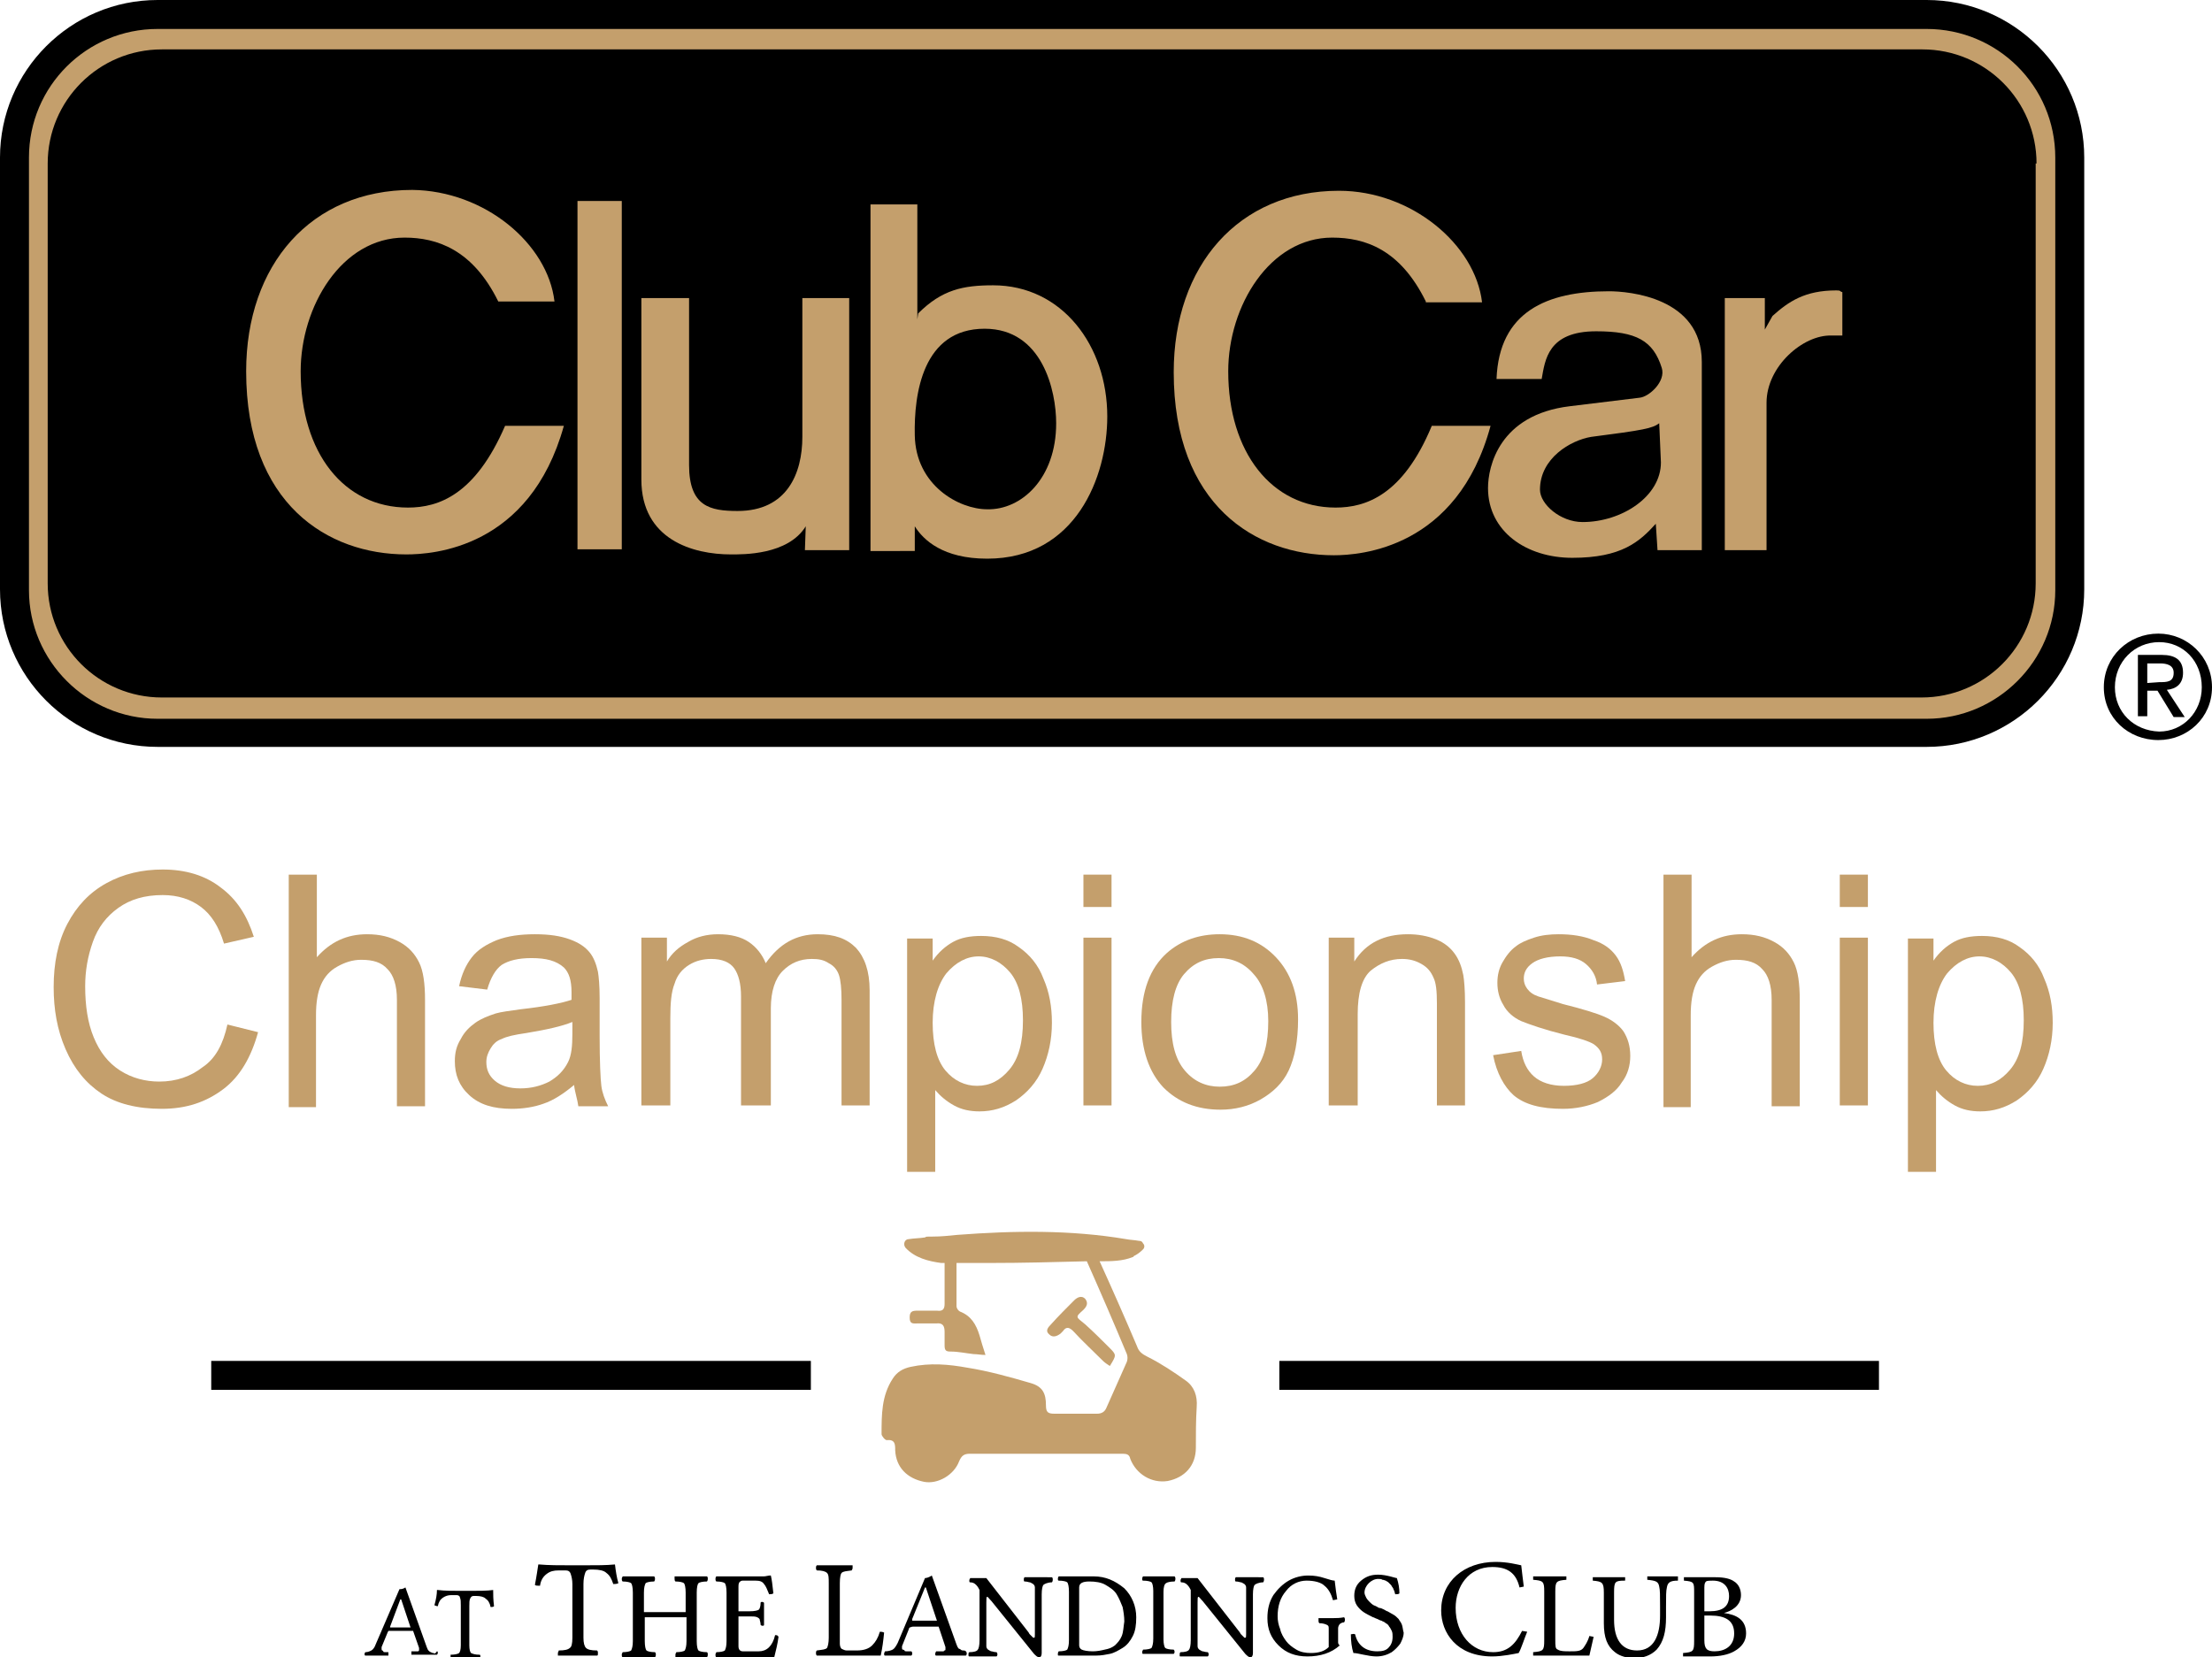
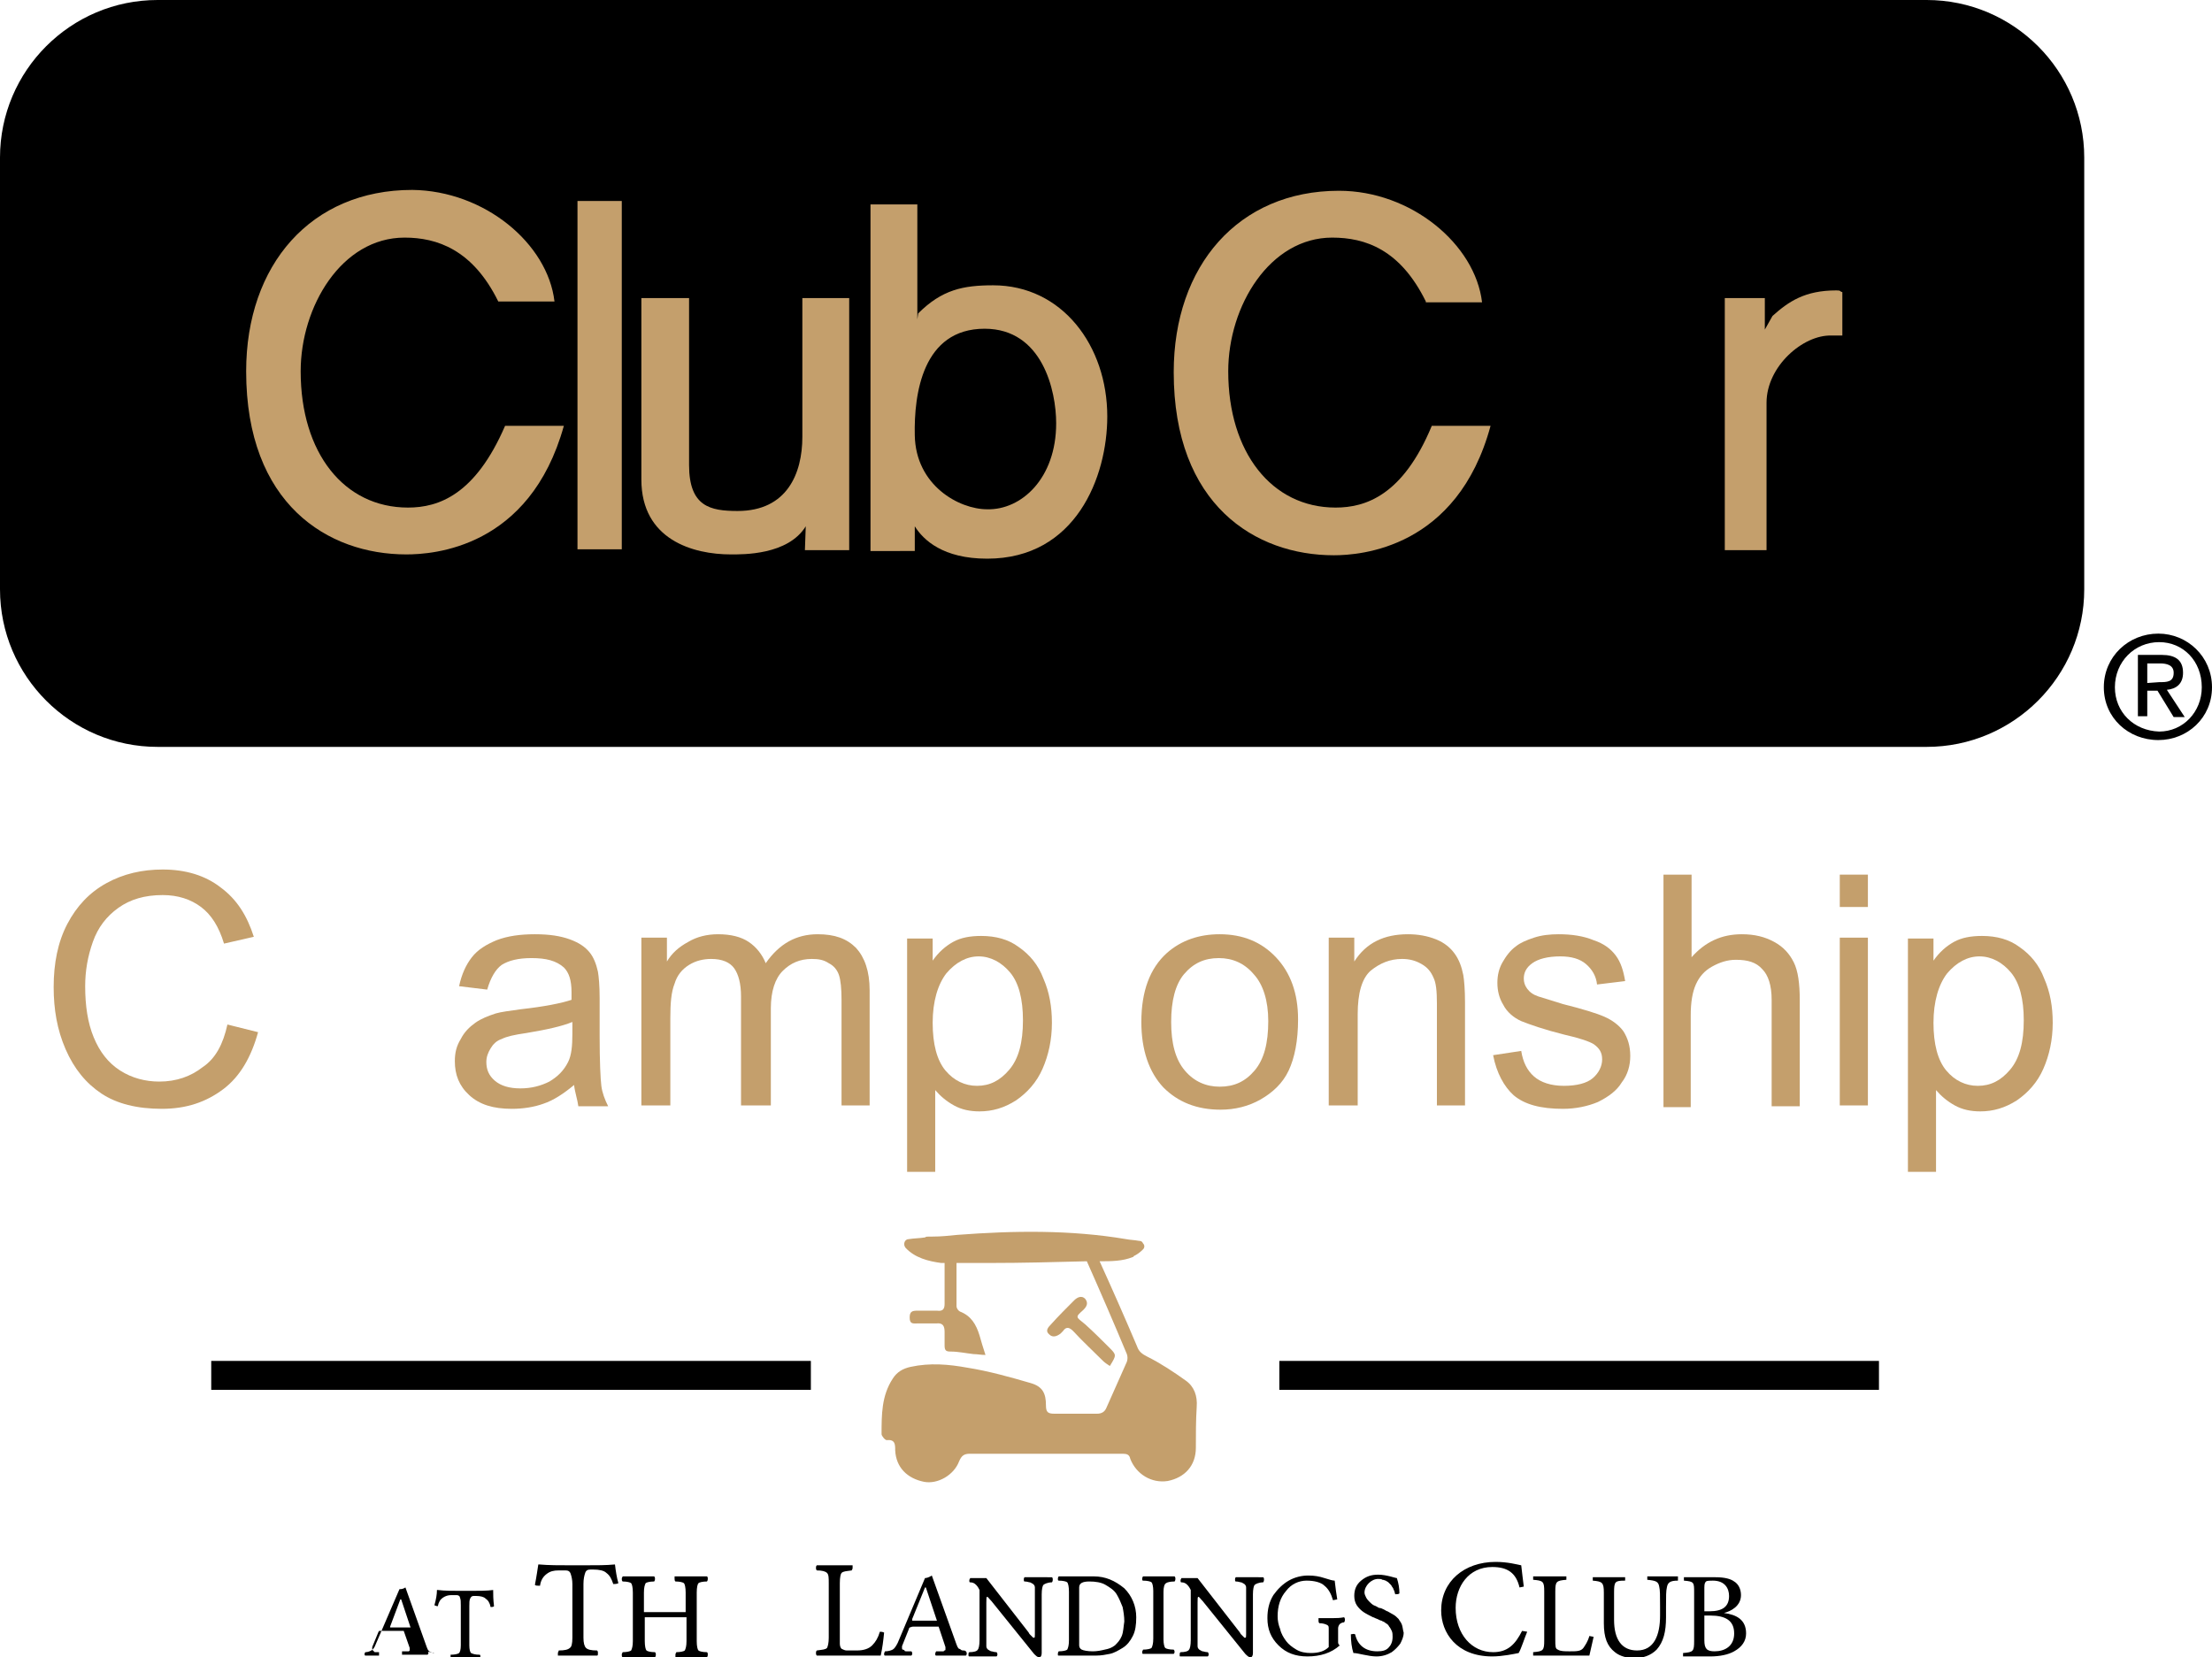
<svg xmlns="http://www.w3.org/2000/svg" version="1.1" id="Layer_1" x="0px" y="0px" width="259.7px" height="194.6px" viewBox="0 0 259.7 194.6" style="enable-background:new 0 0 259.7 194.6;" xml:space="preserve">
  <style type="text/css"> .st0{fill:#C49F6C;} </style>
  <g>
    <g>
      <path class="st0" d="M26.7,120.3l3.6,0.9c-0.8,2.9-2.1,5.2-4.1,6.7c-2,1.5-4.3,2.3-7.2,2.3c-2.9,0-5.3-0.6-7.1-1.8 c-1.8-1.2-3.2-2.9-4.2-5.2c-1-2.3-1.4-4.7-1.4-7.3c0-2.8,0.5-5.3,1.6-7.4c1.1-2.1,2.6-3.7,4.6-4.8c2-1.1,4.2-1.6,6.6-1.6 c2.7,0,5,0.7,6.8,2.1c1.9,1.4,3.1,3.3,3.9,5.8l-3.5,0.8c-0.6-2-1.5-3.4-2.7-4.3c-1.2-0.9-2.7-1.4-4.5-1.4c-2.1,0-3.8,0.5-5.2,1.5 c-1.4,1-2.4,2.3-3,4c-0.6,1.7-0.9,3.4-0.9,5.2c0,2.3,0.3,4.3,1,6c0.7,1.7,1.7,3,3.1,3.9c1.4,0.9,3,1.3,4.6,1.3 c2,0,3.7-0.6,5.1-1.7C25.3,124.3,26.2,122.6,26.7,120.3z" />
-       <path class="st0" d="M33.9,129.8v-27.1h3.3v9.7c1.6-1.8,3.5-2.7,5.9-2.7c1.5,0,2.7,0.3,3.8,0.9c1.1,0.6,1.8,1.4,2.3,2.4 c0.5,1,0.7,2.5,0.7,4.4v12.5h-3.3v-12.5c0-1.7-0.4-2.9-1.1-3.6c-0.7-0.8-1.7-1.1-3.1-1.1c-1,0-1.9,0.3-2.8,0.8 c-0.9,0.5-1.5,1.2-1.9,2.1c-0.4,0.9-0.6,2.1-0.6,3.6v10.8H33.9z" />
      <path class="st0" d="M67.4,127.4c-1.2,1-2.4,1.8-3.6,2.2c-1.1,0.4-2.4,0.6-3.7,0.6c-2.2,0-3.8-0.5-5-1.6c-1.2-1.1-1.7-2.4-1.7-4 c0-1,0.2-1.8,0.7-2.6c0.4-0.8,1-1.4,1.7-1.9c0.7-0.5,1.5-0.8,2.4-1.1c0.7-0.2,1.6-0.3,3-0.5c2.7-0.3,4.7-0.7,5.9-1.1 c0-0.5,0-0.7,0-0.9c0-1.4-0.3-2.3-0.9-2.9c-0.9-0.8-2.1-1.1-3.8-1.1c-1.6,0-2.7,0.3-3.5,0.8c-0.7,0.5-1.3,1.5-1.7,2.9l-3.3-0.4 c0.3-1.4,0.8-2.5,1.5-3.4c0.7-0.9,1.7-1.5,2.9-2c1.3-0.5,2.8-0.7,4.5-0.7c1.7,0,3,0.2,4.1,0.6s1.8,0.9,2.3,1.5s0.8,1.4,1,2.3 c0.1,0.6,0.2,1.6,0.2,3.1v4.4c0,3.1,0.1,5.1,0.2,5.9c0.1,0.8,0.4,1.6,0.8,2.4h-3.5C67.8,129.1,67.5,128.3,67.4,127.4z M67.2,120 c-1.2,0.5-3,0.9-5.4,1.3c-1.4,0.2-2.3,0.4-2.9,0.7c-0.6,0.2-1,0.6-1.3,1.1c-0.3,0.5-0.5,1-0.5,1.6c0,0.9,0.3,1.6,1,2.2 c0.7,0.6,1.7,0.9,3,0.9c1.3,0,2.4-0.3,3.4-0.8c1-0.6,1.7-1.3,2.2-2.3c0.4-0.8,0.5-1.9,0.5-3.3V120z" />
      <path class="st0" d="M75.3,129.8v-19.7h3v2.8c0.6-1,1.4-1.7,2.5-2.3c1-0.6,2.2-0.9,3.5-0.9c1.5,0,2.7,0.3,3.6,0.9 c0.9,0.6,1.6,1.5,2,2.5c1.6-2.3,3.6-3.4,6.1-3.4c2,0,3.4,0.5,4.5,1.6c1,1.1,1.6,2.7,1.6,5v13.5h-3.3v-12.4c0-1.3-0.1-2.3-0.3-2.9 c-0.2-0.6-0.6-1.1-1.2-1.4c-0.6-0.4-1.2-0.5-2-0.5c-1.4,0-2.5,0.5-3.4,1.4c-0.9,0.9-1.4,2.4-1.4,4.4v11.4H87V117 c0-1.5-0.3-2.6-0.8-3.3c-0.5-0.7-1.4-1.1-2.7-1.1c-0.9,0-1.8,0.2-2.6,0.7c-0.8,0.5-1.4,1.2-1.7,2.2c-0.4,1-0.5,2.3-0.5,4.1v10.2 H75.3z" />
      <path class="st0" d="M106.5,137.4v-27.2h3v2.6c0.7-1,1.5-1.7,2.4-2.2c0.9-0.5,2-0.7,3.3-0.7c1.7,0,3.2,0.4,4.4,1.3 c1.3,0.9,2.3,2.1,2.9,3.7c0.7,1.6,1,3.3,1,5.2c0,2-0.4,3.8-1.1,5.4c-0.7,1.6-1.8,2.8-3.1,3.7c-1.4,0.9-2.8,1.3-4.3,1.3 c-1.1,0-2.1-0.2-3-0.7c-0.9-0.5-1.6-1.1-2.2-1.8v9.6H106.5z M109.5,120.1c0,2.5,0.5,4.4,1.5,5.6c1,1.2,2.3,1.8,3.7,1.8 c1.5,0,2.7-0.6,3.8-1.9c1.1-1.3,1.6-3.2,1.6-5.8c0-2.5-0.5-4.4-1.5-5.6c-1-1.2-2.3-1.9-3.7-1.9c-1.4,0-2.7,0.7-3.8,2 C110.1,115.6,109.5,117.6,109.5,120.1z" />
-       <path class="st0" d="M127.2,106.5v-3.8h3.3v3.8H127.2z M127.2,129.8v-19.7h3.3v19.7H127.2z" />
      <path class="st0" d="M134,120c0-3.6,1-6.3,3-8.1c1.7-1.5,3.8-2.2,6.2-2.2c2.7,0,4.9,0.9,6.6,2.7s2.6,4.2,2.6,7.3 c0,2.5-0.4,4.5-1.1,6s-1.9,2.6-3.3,3.4s-3,1.2-4.7,1.2c-2.8,0-5-0.9-6.7-2.6C134.9,125.9,134,123.3,134,120z M137.5,120 c0,2.5,0.5,4.4,1.6,5.7c1.1,1.3,2.5,1.9,4.1,1.9c1.7,0,3-0.6,4.1-1.9c1.1-1.3,1.6-3.2,1.6-5.8c0-2.4-0.6-4.3-1.7-5.5 c-1.1-1.3-2.5-1.9-4.1-1.9c-1.7,0-3,0.6-4.1,1.9C138,115.6,137.5,117.5,137.5,120z" />
      <path class="st0" d="M156,129.8v-19.7h3v2.8c1.4-2.2,3.5-3.2,6.3-3.2c1.2,0,2.3,0.2,3.3,0.6c1,0.4,1.7,1,2.2,1.7 c0.5,0.7,0.8,1.5,1,2.5c0.1,0.6,0.2,1.7,0.2,3.2v12.1h-3.3v-12c0-1.4-0.1-2.4-0.4-3c-0.3-0.7-0.7-1.2-1.4-1.6s-1.4-0.6-2.3-0.6 c-1.4,0-2.6,0.5-3.7,1.4c-1,0.9-1.5,2.6-1.5,5.1v10.7H156z" />
      <path class="st0" d="M175.3,123.9l3.3-0.5c0.2,1.3,0.7,2.3,1.5,3c0.8,0.7,2,1.1,3.5,1.1c1.5,0,2.7-0.3,3.4-0.9 c0.7-0.6,1.1-1.4,1.1-2.2c0-0.8-0.3-1.3-1-1.8c-0.5-0.3-1.6-0.7-3.4-1.1c-2.4-0.6-4.1-1.2-5.1-1.6c-0.9-0.4-1.7-1.1-2.1-1.9 c-0.5-0.8-0.7-1.7-0.7-2.6c0-0.9,0.2-1.7,0.6-2.4c0.4-0.7,0.9-1.4,1.6-1.9c0.5-0.4,1.2-0.7,2.1-1c0.9-0.3,1.9-0.4,2.9-0.4 c1.5,0,2.9,0.2,4.1,0.7c1.2,0.4,2,1,2.6,1.8s0.9,1.8,1.1,3l-3.3,0.4c-0.1-1-0.6-1.8-1.3-2.4c-0.7-0.6-1.7-0.9-3-0.9 c-1.5,0-2.6,0.3-3.3,0.8c-0.7,0.5-1,1.1-1,1.8c0,0.4,0.1,0.8,0.4,1.2c0.3,0.4,0.7,0.7,1.3,0.9c0.3,0.1,1.3,0.4,2.9,0.9 c2.4,0.6,4,1.1,4.9,1.5c0.9,0.4,1.7,1,2.2,1.7c0.5,0.8,0.8,1.7,0.8,2.9c0,1.1-0.3,2.2-1,3.1c-0.6,1-1.6,1.7-2.8,2.3 c-1.2,0.5-2.6,0.8-4.1,0.8c-2.6,0-4.5-0.5-5.8-1.6C176.6,127.6,175.7,126,175.3,123.9z" />
      <path class="st0" d="M195.3,129.8v-27.1h3.3v9.7c1.6-1.8,3.5-2.7,5.9-2.7c1.5,0,2.7,0.3,3.8,0.9c1.1,0.6,1.8,1.4,2.3,2.4 c0.5,1,0.7,2.5,0.7,4.4v12.5h-3.3v-12.5c0-1.7-0.4-2.9-1.1-3.6c-0.7-0.8-1.7-1.1-3.1-1.1c-1,0-1.9,0.3-2.8,0.8 c-0.9,0.5-1.5,1.2-1.9,2.1c-0.4,0.9-0.6,2.1-0.6,3.6v10.8H195.3z" />
      <path class="st0" d="M216,106.5v-3.8h3.3v3.8H216z M216,129.8v-19.7h3.3v19.7H216z" />
      <path class="st0" d="M224,137.4v-27.2h3v2.6c0.7-1,1.5-1.7,2.4-2.2c0.9-0.5,2-0.7,3.3-0.7c1.7,0,3.2,0.4,4.4,1.3 c1.3,0.9,2.3,2.1,2.9,3.7c0.7,1.6,1,3.3,1,5.2c0,2-0.4,3.8-1.1,5.4c-0.7,1.6-1.8,2.8-3.1,3.7c-1.4,0.9-2.8,1.3-4.3,1.3 c-1.1,0-2.1-0.2-3-0.7c-0.9-0.5-1.6-1.1-2.2-1.8v9.6H224z M227,120.1c0,2.5,0.5,4.4,1.5,5.6c1,1.2,2.3,1.8,3.7,1.8 c1.5,0,2.7-0.6,3.8-1.9c1.1-1.3,1.6-3.2,1.6-5.8c0-2.5-0.5-4.4-1.5-5.6c-1-1.2-2.3-1.9-3.7-1.9c-1.4,0-2.7,0.7-3.8,2 C227.6,115.6,227,117.6,227,120.1z" />
    </g>
    <g>
      <path d="M248.3,80.7c0-3,2.3-5.3,5.2-5.3c2.8,0,5,2.2,5,5.3c0,2.9-2.2,5.2-5,5.2C250.5,85.8,248.3,83.6,248.3,80.7 M253.4,86.9 c3.4,0,6.3-2.6,6.3-6.2c0-3.6-2.9-6.3-6.3-6.3c-3.5,0-6.4,2.7-6.4,6.3C247,84.3,249.9,86.9,253.4,86.9" />
      <path d="M252.1,80.2v-2.3h1.5c0.8,0,1.6,0.2,1.6,1.1c0,1.1-0.8,1.1-1.7,1.1 M252.1,81.1h1.2l1.9,3.1h1.3l-2.1-3.2 c1.1-0.1,1.9-0.7,1.9-2c0-1.5-0.9-2.1-2.5-2.1H251v7.2h1.1V81.1z" />
      <path d="M18.5,0C8.3,0,0,8.3,0,18.5v50.7c0,10.2,8.3,18.5,18.5,18.5h207.7c10.2,0,18.5-8.3,18.5-18.5V18.5 c0-10.2-8.3-18.5-18.5-18.5H18.5z" />
      <path class="st0" d="M167.4,35.4c-3-6.1-7.1-7.5-11-7.5c-7.3,0-12.2,8-12.2,15.7c0,9.5,5.1,16,12.6,16c3.5,0,7.9-1.4,11.3-9.6h6.9 c-3.9,14.4-15.3,15.2-18.4,15.2c-9.2,0-18.8-5.9-18.8-21.5c0-12.5,7.6-21.3,19.4-21.3c8.5,0,16,6.3,16.8,13.1H167.4z" />
      <path class="st0" d="M207.4,64.6h-4.9V35h4.7v3.7l0.9-1.6c1.9-1.7,3.8-3,7.5-3c0.6,0,0.3,0.1,0.7,0.2v5.1H215 c-3.3-0.1-7.6,3.6-7.6,7.9V64.6z" />
-       <path class="st0" d="M194.8,49.7c-0.8,0.6-1.8,0.8-8,1.6c-2.4,0.4-6,2.5-6,6.2c0,1.7,2.4,3.8,5,3.8c4.6,0,9.2-3,9.2-7L194.8,49.7z M194.4,61.5c-1.9,2.1-4,4-9.8,4c-5.4,0-9.9-3.1-9.9-8.2c0-2.5,1.3-8.6,9.6-9.6l8.2-1c1.1-0.1,3.1-1.9,2.6-3.5 c-1-3.2-3-4.3-7.7-4.3c-5.7,0-6,3.4-6.4,5.6h-5.3c0.3-7.9,5.9-10.3,13.2-10.3c2.3,0,10.9,0.7,10.9,8.3v22.1h-0.3h-4.9L194.4,61.5z " />
      <path class="st0" d="M124,49.7c0-3.8-1.6-11.1-8.4-11.1c-7.3,0-8.3,7.7-8.2,12.5c0.1,5.9,5.2,8.7,8.5,8.7 C119.9,59.9,124,56.2,124,49.7 M102.2,64.6V24h5.5v13.5l0.1-0.7c2.8-2.8,5.3-3.3,8.8-3.3c8.1,0,13.4,7.1,13.4,15.4 c0,7.1-3.7,16.7-14.1,16.7c-5.2,0-7.5-2.2-8.5-3.8v2.9H102.2z" />
      <path class="st0" d="M58.5,35.4c-3-6.1-7.2-7.5-11-7.5c-7.4,0-12.2,8.1-12.2,15.7c0,9.6,5.1,16,12.6,16c3.6,0,7.9-1.5,11.4-9.6 h6.9c-4,14.4-15.4,15.1-18.5,15.1c-9.2,0-18.8-5.9-18.8-21.5c0-12.5,7.6-21.3,19.5-21.3c8.5,0.1,15.9,6.3,16.7,13.1H58.5z" />
      <path class="st0" d="M94.5,64.6l0.1-2.8c-2.1,3.4-7.4,3.3-8.8,3.3c-4.4,0-10.5-1.7-10.5-8.8V35h5.6v19.6c0,4.9,2.5,5.4,5.7,5.4 c5.8,0,7.6-4.4,7.6-8.7V35h5.5v29.6H94.5z" />
      <rect x="67.8" y="23.6" class="st0" width="5.2" height="40.9" />
-       <path class="st0" d="M241.3,69.3c0,8.3-6.8,15.1-15.1,15.1H18.5c-8.3,0-15.1-6.8-15.1-15.1V18.5c0-8.4,6.8-15.1,15.1-15.1h207.7 c8.3,0,15.1,6.7,15.1,15.1V69.3z M239.1,19.2c0-7.4-6-13.4-13.4-13.4H19c-7.4,0-13.4,6-13.4,13.4v49.3c0,7.4,6,13.4,13.4,13.4 h206.6c7.4,0,13.4-6,13.4-13.4V19.2z" />
    </g>
    <g>
      <path class="st0" d="M127.2,153.8c0.4-0.4,0.6-0.8,0.2-1.3c-0.4-0.4-0.9-0.2-1.3,0.2c-0.9,0.9-1.8,1.8-2.7,2.8 c-0.4,0.4-0.7,0.8-0.2,1.2c0.4,0.4,0.9,0.2,1.3-0.1c0.1-0.1,0.2-0.2,0.3-0.3c0.4-0.6,0.8-0.4,1.2,0c1.1,1.2,2.3,2.3,3.5,3.5 c0.2,0.2,0.5,0.4,0.8,0.6c0.8-1.3,0.8-1.3-0.1-2.2c-0.9-0.9-1.8-1.8-2.8-2.7C126.3,154.6,126.2,154.7,127.2,153.8z" />
      <path class="st0" d="M139.2,162.1c-1.4-1-2.9-2-4.5-2.8c-0.6-0.3-1-0.6-1.2-1.2c-1.4-3.3-2.9-6.7-4.4-10c1.3,0,2.7,0,3.9-0.5 c0,0,0.1,0,0.1-0.1c0.4-0.2,0.7-0.4,1.1-0.8c0.2-0.2,0.2-0.5,0-0.7c-0.1-0.2-0.2-0.3-0.5-0.3c-0.5-0.1-1-0.1-1.5-0.2 c-6.5-1.1-13.2-1-19.8-0.5c-1,0.1-1.9,0.2-2.9,0.2c-0.1,0-0.2,0-0.3,0c0,0,0,0,0,0c0,0-0.1,0-0.1,0c-0.2,0-0.4,0-0.5,0.1 c-0.6,0.1-1.3,0.1-1.9,0.2c-0.5,0-0.7,0.6-0.4,1c1.1,1.2,2.7,1.6,4.2,1.8c0.1,0,0.3,0,0.4,0c0,1.6,0,3.2,0,4.8 c0,0.6-0.2,0.9-0.9,0.8c-0.8,0-1.5,0-2.3,0c-0.6,0-0.9,0.1-0.9,0.8c0,0.8,0.4,0.7,0.9,0.7c0.7,0,1.4,0,2.2,0c0.8-0.1,1,0.3,1,1 c0,0.5,0,1.1,0,1.6c0,0.6,0.2,0.7,0.7,0.7c0.9,0,1.8,0.2,2.7,0.3c0.4,0,0.9,0.1,1.4,0.1c-0.3-0.9-0.5-1.6-0.7-2.3 c-0.4-1.3-1-2.3-2.3-2.8c-0.2-0.1-0.4-0.4-0.4-0.6c0-1.7,0-3.4,0-5.1c0.2,0,0.5,0,0.7,0c1.1,0,2.1,0,3.2,0c3.8,0,7.6-0.1,11.4-0.2 c1.6,3.6,3.2,7.3,4.7,10.9c0.1,0.3,0.1,0.6,0,0.9c-0.8,1.8-1.6,3.6-2.4,5.4c-0.2,0.5-0.6,0.7-1.1,0.7c-1.7,0-3.4,0-5,0 c-0.8,0-1-0.2-1-1c0-1.4-0.4-2.2-1.8-2.6c-2.4-0.7-4.9-1.4-7.4-1.8c-2.2-0.4-4.4-0.6-6.7-0.1c-0.9,0.2-1.6,0.6-2.1,1.4 c-1.3,2-1.3,4.2-1.3,6.5c0,0.2,0.4,0.7,0.6,0.7c1-0.1,1,0.5,1,1.2c0.1,2,1.4,3.3,3.4,3.7c1.6,0.3,3.5-0.8,4.1-2.4 c0.3-0.7,0.6-0.9,1.3-0.9c6,0,11.9,0,17.9,0c0.5,0,0.8,0.1,0.9,0.6c0.7,1.8,2.5,2.9,4.4,2.6c2-0.4,3.3-1.8,3.3-3.9 c0-1.6,0-3.2,0.1-4.8C140.6,163.9,140.2,162.8,139.2,162.1z" />
    </g>
    <g>
      <g>
        <path d="M103.3,191.6c-0.2,0.7-0.5,1.2-0.9,1.6s-1,0.6-1.8,0.6h-1.2c-0.2,0-0.4-0.1-0.6-0.2c-0.1-0.1-0.2-0.3-0.2-0.6v-7.1 c0-0.7,0.1-1.1,0.2-1.2c0.2-0.2,0.5-0.2,1.2-0.3c0-0.1,0.1-0.1,0.1-0.3c0-0.1,0-0.2,0-0.3c-1.1,0-1.8,0-2.1,0c-0.3,0-1,0-2.1,0 c-0.1,0.1-0.1,0.2-0.1,0.3c0,0.1,0,0.2,0.1,0.3c0.6,0,1,0.1,1.2,0.3c0.2,0.2,0.2,0.6,0.2,1.2v6.4c0,0.6-0.1,1-0.2,1.2 c-0.2,0.2-0.5,0.2-1.2,0.3c-0.1,0.1-0.1,0.2-0.1,0.3c0,0.1,0,0.2,0.1,0.3c0.5,0,1.2,0,2.1,0h3.5c0.3,0,0.9,0,1.9,0 c0.2-0.9,0.3-1.7,0.4-2.7C103.6,191.6,103.4,191.6,103.3,191.6" />
        <path d="M113.1,193.8c-0.1,0-0.2,0-0.3-0.1c-0.1-0.1-0.3-0.1-0.3-0.2c-0.1-0.1-0.1-0.2-0.2-0.4l-2.9-8.1 c-0.3,0.2-0.6,0.3-0.8,0.3l-3.2,7.6c-0.2,0.4-0.4,0.7-0.6,0.8c-0.2,0.1-0.5,0.2-0.9,0.2c0,0.1-0.1,0.1-0.1,0.3 c0,0.1,0,0.2,0.1,0.2c0.7,0,1.1,0,1.3,0c0.5,0,1.1,0,1.8,0c0,0,0.1-0.1,0.1-0.2c0-0.1,0-0.2-0.1-0.3c-0.1,0-0.2,0-0.3,0 c-0.1,0-0.2,0-0.3,0s-0.2,0-0.2-0.1c0,0-0.1-0.1-0.2-0.1c-0.1,0-0.1-0.1-0.1-0.2c0-0.1,0-0.2,0-0.2l0.8-2c0-0.1,0.1-0.2,0.1-0.2 c0.1,0,0.2-0.1,0.4-0.1h3l0.8,2.4c0,0.1,0,0.1,0,0.2c0,0,0,0.1,0,0.1c0,0,0,0.1-0.1,0.1c0,0-0.1,0-0.1,0.1c-0.1,0-0.1,0-0.1,0 c0,0-0.1,0-0.2,0c-0.1,0-0.1,0-0.2,0c0,0-0.1,0-0.2,0c-0.1,0-0.2,0-0.2,0c0,0.1-0.1,0.1-0.1,0.3c0,0.1,0,0.2,0.1,0.2 c0.7,0,1.3,0,1.9,0c0.4,0,0.9,0,1.6,0c0,0,0.1-0.1,0.1-0.2c0-0.1,0-0.2-0.1-0.3C113.3,193.8,113.2,193.8,113.1,193.8 M107.5,190.3c-0.1,0-0.1,0-0.2,0c0,0-0.1,0-0.1,0c0,0-0.1,0-0.1,0c0,0,0,0,0-0.1c0,0,0,0,0-0.1l1.5-3.7h0.1l1.3,3.9H107.5z" />
        <path d="M121.9,185.2c-0.1,0-0.6,0-1.6,0c-0.1,0.1-0.1,0.1-0.1,0.3c0,0.1,0,0.2,0.1,0.2c0.3,0,0.5,0.1,0.6,0.1 c0.1,0,0.2,0.1,0.4,0.2c0.1,0.1,0.2,0.2,0.2,0.4c0,0.2,0,0.4,0,0.8v4.7c0,0.3,0,0.4-0.1,0.4c0,0,0,0-0.1,0c0,0-0.1-0.1-0.1-0.1 c0,0-0.1-0.1-0.1-0.1c0,0-0.1-0.1-0.2-0.2c-0.1-0.1-0.1-0.2-0.2-0.3l-4.9-6.3l-1.9,0c0,0.1-0.1,0.1-0.1,0.3c0,0.1,0,0.2,0.1,0.2 c0.3,0,0.5,0.1,0.7,0.3c0.2,0.2,0.3,0.4,0.4,0.6v5.9c0,0.6-0.1,1-0.2,1.1c-0.1,0.2-0.5,0.3-1,0.3c-0.1,0.1-0.1,0.1-0.1,0.3 c0,0.1,0,0.2,0.1,0.2c0.9,0,1.5,0,1.6,0c0.1,0,0.6,0,1.6,0c0,0,0.1-0.1,0.1-0.2c0-0.1,0-0.2-0.1-0.3c-0.3,0-0.5-0.1-0.6-0.1 c-0.1,0-0.2-0.1-0.4-0.2c-0.1-0.1-0.2-0.2-0.2-0.4c0-0.2,0-0.4,0-0.8v-4.3c0-0.5,0-0.7,0.1-0.7c0.1,0,0.2,0.2,0.5,0.5l5,6.2 c0.2,0.2,0.4,0.4,0.6,0.4c0.2,0,0.3-0.2,0.3-0.5v-6.9c0-0.6,0.1-1,0.2-1.1c0.1-0.1,0.5-0.3,1-0.3c0,0,0.1-0.1,0.1-0.3 s0-0.2-0.1-0.3C122.6,185.2,122.1,185.2,121.9,185.2" />
        <path d="M128.4,185.1c-0.3,0-0.8,0-1.3,0c-0.5,0-0.9,0-1,0c-0.3,0-0.9,0-1.8,0c0,0-0.1,0.1-0.1,0.3c0,0.1,0,0.2,0.1,0.2 c0.5,0,0.9,0.1,1,0.2c0.1,0.1,0.2,0.5,0.2,1.1v5.7c0,0.6-0.1,0.9-0.2,1.1c-0.1,0.1-0.5,0.2-1,0.2c0,0-0.1,0.1-0.1,0.3 s0,0.2,0.1,0.2c0.9,0,1.5,0,1.8,0c0.1,0,0.4,0,0.9,0c0.5,0,1.1,0,1.7,0c0.6,0,1.1-0.1,1.6-0.2c0.5-0.1,1-0.4,1.5-0.7 c0.5-0.3,0.9-0.8,1.2-1.4c0.3-0.6,0.4-1.3,0.4-2.2c0-1.3-0.5-2.5-1.4-3.4C130.9,185.6,129.8,185.1,128.4,185.1 M131.7,192.1 c-0.2,0.5-0.5,0.8-0.8,1.1c-0.4,0.3-0.7,0.4-1.2,0.5c-0.4,0.1-0.9,0.2-1.4,0.2c-0.6,0-1.1-0.1-1.3-0.2c-0.2-0.1-0.3-0.3-0.3-0.5 v-6.8c0-0.5,0.4-0.7,1.2-0.7c0.7,0,1.4,0.1,1.9,0.4c0.5,0.3,1,0.6,1.3,1.1c0.3,0.5,0.5,1,0.7,1.5c0.1,0.5,0.2,1.1,0.2,1.7 C131.9,191,131.9,191.6,131.7,192.1" />
        <path d="M136.9,185.9c0.1-0.1,0.5-0.2,1-0.2c0,0,0.1-0.1,0.1-0.3c0-0.1,0-0.2-0.1-0.3c-0.9,0-1.5,0-1.9,0c-0.3,0-0.9,0-1.8,0 c0,0-0.1,0.1-0.1,0.3c0,0.1,0,0.2,0.1,0.2c0.5,0,0.9,0.1,1,0.2c0.1,0.1,0.2,0.5,0.2,1v5.6c0,0.6-0.1,0.9-0.2,1.1 c-0.1,0.1-0.5,0.2-1,0.2c0,0.1-0.1,0.1-0.1,0.3c0,0.1,0,0.2,0.1,0.2c0.9,0,1.5,0,1.8,0c0.3,0,0.9,0,1.8,0c0,0,0.1-0.1,0.1-0.2 c0-0.1,0-0.2-0.1-0.3c-0.5,0-0.9-0.1-1-0.2c-0.1-0.1-0.2-0.5-0.2-1v-5.6C136.6,186.4,136.7,186,136.9,185.9" />
        <path d="M146.7,185.2c-0.1,0-0.6,0-1.6,0c-0.1,0.1-0.1,0.1-0.1,0.3c0,0.1,0,0.2,0.1,0.2c0.3,0,0.5,0.1,0.6,0.1 c0.1,0,0.2,0.1,0.4,0.2c0.1,0.1,0.2,0.2,0.2,0.4c0,0.2,0,0.4,0,0.8v4.7c0,0.3,0,0.4-0.1,0.4c0,0,0,0-0.1,0c0,0-0.1-0.1-0.1-0.1 c0,0-0.1-0.1-0.1-0.1c0,0-0.1-0.1-0.2-0.2c-0.1-0.1-0.1-0.2-0.2-0.3l-4.9-6.3l-1.9,0c0,0.1-0.1,0.1-0.1,0.3c0,0.1,0,0.2,0.1,0.2 c0.3,0,0.5,0.1,0.7,0.3c0.2,0.2,0.3,0.4,0.4,0.6v5.9c0,0.6-0.1,1-0.2,1.1c-0.1,0.2-0.5,0.3-1,0.3c-0.1,0.1-0.1,0.1-0.1,0.3 s0,0.2,0.1,0.2c0.9,0,1.5,0,1.6,0c0.1,0,0.6,0,1.6,0c0,0,0.1-0.1,0.1-0.2c0-0.1,0-0.2-0.1-0.3c-0.3,0-0.5-0.1-0.6-0.1 c-0.1,0-0.2-0.1-0.4-0.2c-0.1-0.1-0.2-0.2-0.2-0.4c0-0.2,0-0.4,0-0.8v-4.3c0-0.5,0-0.7,0.1-0.7c0.1,0,0.2,0.2,0.5,0.5l5,6.2 c0.2,0.2,0.4,0.4,0.6,0.4c0.2,0,0.3-0.2,0.3-0.5v-6.9c0-0.6,0.1-1,0.2-1.1s0.5-0.3,1-0.3c0,0,0.1-0.1,0.1-0.3s0-0.2-0.1-0.3 C147.4,185.2,146.9,185.2,146.7,185.2" />
        <path d="M156.6,190c-0.3,0-0.9,0-1.8,0c0,0.1,0,0.1,0,0.3c0,0.1,0,0.2,0.1,0.3c0.4,0,0.7,0.1,0.9,0.2c0.2,0.1,0.2,0.2,0.2,0.5 v2.1c-0.5,0.5-1.2,0.7-2.1,0.7c-0.6,0-1.2-0.1-1.7-0.4c-0.5-0.3-0.9-0.6-1.2-1c-0.3-0.4-0.6-0.9-0.7-1.4c-0.2-0.5-0.3-1-0.3-1.5 c0-1.2,0.3-2.2,1-3c0.6-0.8,1.5-1.2,2.4-1.2c0.9,0,1.7,0.2,2.1,0.6c0.5,0.4,0.8,1,1,1.7l0.5-0.1c-0.1-0.6-0.2-1.3-0.3-2.2 c-0.2,0-0.6-0.1-1.2-0.3c-0.6-0.2-1.2-0.3-1.9-0.3c-0.8,0-1.6,0.2-2.3,0.6c-0.7,0.4-1.3,1-1.8,1.7c-0.5,0.8-0.7,1.7-0.7,2.7 c0,1.3,0.4,2.3,1.3,3.2c0.9,0.9,2,1.3,3.4,1.3c1.5,0,2.8-0.4,3.8-1.3c-0.2-0.1-0.2-0.3-0.2-0.4v-1.6c0-0.2,0.1-0.4,0.2-0.5 c0.1-0.1,0.3-0.2,0.5-0.2c0,0,0.1-0.1,0.1-0.3c0-0.1,0-0.2-0.1-0.3C157.3,190,156.9,190,156.6,190" />
        <path d="M164.6,190.8c-0.1-0.3-0.3-0.5-0.4-0.7c-0.2-0.2-0.4-0.4-0.6-0.5c-0.2-0.1-0.5-0.3-0.7-0.4c-0.1,0-0.2-0.1-0.4-0.2 c-0.2-0.1-0.4-0.2-0.6-0.2c-0.2-0.1-0.3-0.2-0.6-0.3c-0.2-0.1-0.4-0.3-0.5-0.4c-0.1-0.1-0.3-0.3-0.4-0.5 c-0.1-0.2-0.2-0.4-0.2-0.6c0-0.4,0.2-0.8,0.5-1.1c0.3-0.3,0.7-0.5,1.1-0.5c0.2,0,0.4,0,0.5,0.1c0.2,0,0.3,0.1,0.4,0.1 c0.1,0.1,0.2,0.1,0.3,0.2c0.1,0.1,0.2,0.2,0.3,0.3c0.1,0.1,0.1,0.2,0.2,0.3c0.1,0.1,0.1,0.3,0.2,0.4c0,0.1,0.1,0.3,0.1,0.4 c0.2,0,0.4,0,0.5-0.1c0-0.6-0.1-1.2-0.3-1.8c-0.1,0-0.4-0.1-0.8-0.2c-0.4-0.1-0.9-0.2-1.4-0.2c-0.8,0-1.4,0.2-2,0.7 c-0.6,0.5-0.8,1.1-0.8,1.8c0,0.4,0.1,0.8,0.3,1.1c0.2,0.3,0.5,0.6,0.8,0.8c0.3,0.2,0.7,0.4,1.1,0.6c0.1,0,0.2,0.1,0.5,0.2 c0.2,0.1,0.4,0.2,0.5,0.2c0.1,0.1,0.3,0.1,0.5,0.3c0.2,0.1,0.3,0.2,0.4,0.4c0.1,0.1,0.2,0.3,0.3,0.5c0.1,0.2,0.1,0.5,0.1,0.7 c0,0.6-0.2,1-0.5,1.3s-0.7,0.4-1.3,0.4c-1.4,0-2.3-0.7-2.6-2c-0.2-0.1-0.3,0-0.5,0c0,0.8,0.1,1.6,0.3,2.2c0.3,0,0.7,0.1,1.2,0.2 c0.5,0.1,1,0.2,1.5,0.2c0.7,0,1.3-0.2,1.8-0.5c0.4-0.3,0.7-0.6,1-1c0.2-0.4,0.4-0.8,0.4-1.3C164.7,191.4,164.7,191.1,164.6,190.8 " />
        <path d="M72.2,183.7c-1,0.1-2.2,0.1-3.7,0.1h-1.4c-1.4,0-2.7,0-3.8-0.1c0,0-0.1,0-0.1,0c-0.1,0.6-0.2,1.4-0.4,2.4 c0.1,0.1,0.3,0.1,0.6,0.1c0.1-0.7,0.4-1.1,0.8-1.4c0.4-0.3,0.8-0.4,1.4-0.4h0.8c0.3,0,0.5,0.1,0.6,0.4c0.1,0.3,0.2,0.7,0.2,1.2 v6.3c0,0.7-0.1,1.1-0.3,1.2c-0.2,0.2-0.6,0.3-1.3,0.3c0,0.1-0.1,0.2-0.1,0.3c0,0.1,0,0.2,0,0.3c1.1,0,1.8,0,2.3,0 c0.4,0,1.2,0,2.3,0c0.1,0,0.1-0.1,0.1-0.3c0-0.1,0-0.2-0.1-0.3c-0.7,0-1.1-0.1-1.3-0.3c-0.2-0.2-0.3-0.6-0.3-1.2v-6.3 c0-0.6,0.1-1,0.2-1.3c0.1-0.3,0.3-0.4,0.6-0.4h0.4c0.6,0,1.2,0.1,1.5,0.4c0.4,0.3,0.6,0.7,0.8,1.3c0.2,0,0.4,0,0.6-0.1 C72.4,185.2,72.3,184.5,72.2,183.7C72.3,183.7,72.3,183.7,72.2,183.7" />
        <path d="M82,185.9c0.1-0.1,0.5-0.2,1-0.2c0,0,0.1-0.1,0.1-0.3s0-0.2-0.1-0.3c-0.9,0-1.6,0-1.9,0c-0.3,0-0.9,0-1.9,0 c0,0.1,0,0.1,0,0.3c0,0.1,0,0.2,0.1,0.3c0.5,0,0.9,0.1,1,0.2c0.1,0.1,0.2,0.5,0.2,1.1v2.3h-4.9v-2.3c0-0.6,0.1-0.9,0.2-1.1 c0.1-0.1,0.5-0.2,1-0.2c0,0,0.1-0.1,0.1-0.3c0-0.1,0-0.2-0.1-0.3c-0.9,0-1.6,0-1.9,0c-0.3,0-0.9,0-1.8,0c0,0.1-0.1,0.1-0.1,0.3 c0,0.1,0,0.2,0.1,0.3c0.5,0,0.9,0.1,1,0.2c0.1,0.1,0.2,0.5,0.2,1.1v5.7c0,0.6-0.1,0.9-0.2,1.1c-0.1,0.1-0.5,0.2-1,0.2 c0,0.1-0.1,0.1-0.1,0.3s0,0.2,0.1,0.3c0.9,0,1.5,0,1.9,0c0.3,0,0.9,0,1.9,0c0,0,0.1-0.1,0.1-0.3c0-0.1,0-0.2-0.1-0.3 c-0.5,0-0.9-0.1-1-0.2c-0.1-0.1-0.2-0.5-0.2-1.1v-2.8h4.9v2.8c0,0.6-0.1,0.9-0.2,1.1c-0.1,0.1-0.5,0.2-1,0.2 c0,0.1-0.1,0.1-0.1,0.3s0,0.2,0,0.3c0.9,0,1.6,0,1.9,0c0.3,0,0.9,0,1.8,0c0,0,0.1-0.1,0.1-0.3s0-0.2-0.1-0.3 c-0.5,0-0.9-0.1-1-0.2c-0.1-0.1-0.2-0.5-0.2-1.1v-5.7C81.8,186.4,81.9,186,82,185.9" />
-         <path d="M91,192c-0.3,1.3-1,1.9-1.9,1.9h-1.9c-0.3,0-0.5-0.2-0.5-0.6v-3.5h1.3c0.4,0,0.7,0,0.9,0.1c0.2,0.1,0.3,0.2,0.3,0.3 c0,0.1,0.1,0.3,0.1,0.6c0,0,0.1,0.1,0.2,0.1c0.1,0,0.2,0,0.2-0.1c0-0.7,0-1.1,0-1.3c0-0.3,0-0.7,0-1.3c0,0-0.1-0.1-0.2-0.1 c-0.1,0-0.2,0-0.2,0.1c0,0.4-0.1,0.7-0.2,0.8c-0.1,0.1-0.5,0.2-1.1,0.2h-1.3v-2.9c0-0.2,0-0.3,0.1-0.5c0.1-0.1,0.2-0.2,0.4-0.2 h1.5c0.5,0,0.8,0.1,1,0.4c0.2,0.2,0.4,0.7,0.6,1.2c0.2,0,0.3,0,0.5-0.1c-0.1-1-0.2-1.7-0.3-2.1c0,0,0,0-0.1,0 c-0.2,0-0.5,0.1-0.7,0.1H86l-1.9,0c0,0-0.1,0.1-0.1,0.3c0,0.1,0,0.2,0.1,0.3c0.5,0,0.9,0.1,1,0.2c0.1,0.1,0.2,0.5,0.2,1.1v5.7 c0,0.6-0.1,0.9-0.2,1.1c-0.1,0.1-0.5,0.2-1,0.2c0,0.1-0.1,0.1-0.1,0.3s0,0.2,0.1,0.3c0.5,0,1.1,0,1.9,0h3.1c0.5,0,1.1,0,1.8,0 c0.2-0.8,0.4-1.6,0.5-2.4C91.3,192,91.2,192,91,192" />
        <path d="M200.1,189.7h0.7c1.8,0,2.8,0.6,2.8,2.1c0,1.5-1.1,2.1-2.3,2.1c-0.9,0-1.2-0.3-1.2-1.3V189.7z M200.1,189.2v-2.8 c0-0.5,0.1-0.6,0.2-0.7c0.1-0.1,0.5-0.1,0.8-0.1c1.4,0,1.9,0.9,1.9,1.8c0,1.2-0.7,1.8-2.3,1.8H200.1z M202.4,189.4 c0.8-0.2,2-0.8,2-2.1c0-0.7-0.3-1.3-0.8-1.6c-0.4-0.3-1.1-0.5-2.2-0.5h-3.7v0.4c1.2,0.1,1.2,0.2,1.2,1.4v5.7 c0,1.2-0.1,1.3-1.3,1.4v0.4h3.2c1.1,0,2.1-0.2,2.8-0.6c0.9-0.5,1.4-1.2,1.4-2.1C205,190.2,203.9,189.6,202.4,189.4L202.4,189.4z M196.9,185.1h-3.5v0.4c1,0.1,1.3,0.2,1.4,0.8c0.1,0.4,0.1,1,0.1,2.3v1.1c0,2.3-0.7,4.1-2.7,4.1c-1.8,0-2.7-1.3-2.7-3.6V187 c0-1.3,0.1-1.4,1.3-1.4v-0.4H187v0.4c1.1,0.1,1.3,0.2,1.3,1.4v3.6c0,1.7,0.4,2.7,1.3,3.4c0.6,0.5,1.5,0.7,2.3,0.7 c1,0,1.9-0.3,2.6-1c0.8-0.9,1.1-2.1,1.1-3.8v-1.2c0-1.3,0-1.9,0.1-2.3c0.1-0.6,0.4-0.8,1.3-0.8V185.1z M186.6,192.1 c-0.2,0.7-0.5,1.1-0.7,1.4c-0.3,0.4-0.8,0.4-1.6,0.4c-0.6,0-1.1,0-1.4-0.2c-0.3-0.1-0.3-0.4-0.3-1.2v-5.6c0-1.2,0.1-1.3,1.3-1.4 v-0.4H180v0.4c1.2,0.1,1.3,0.2,1.3,1.4v5.7c0,1.2-0.1,1.3-1.3,1.4v0.4h6.6c0.1-0.4,0.4-1.8,0.5-2.2L186.6,192.1z M178.7,191.5 c-0.8,1.6-1.7,2.5-3.4,2.5c-2.5,0-4.4-2.1-4.4-5.2c0-2.5,1.5-4.8,4.3-4.8c1.8,0,2.8,0.7,3.2,2.4l0.5-0.1 c-0.1-0.9-0.2-1.5-0.3-2.5c-0.5-0.1-1.6-0.4-3-0.4c-3.7,0-6.4,2.3-6.4,5.7c0,2.6,1.8,5.4,6,5.4c1.2,0,2.6-0.3,3.1-0.4 c0.3-0.5,0.7-1.8,1-2.5L178.7,191.5z" />
      </g>
      <g>
-         <path d="M50.9,194.1c-0.1,0-0.2,0-0.3-0.1c-0.1,0-0.2-0.1-0.3-0.2c-0.1-0.1-0.1-0.2-0.2-0.4l-2.5-7c-0.3,0.2-0.5,0.2-0.7,0.2 l-2.8,6.5c-0.1,0.3-0.3,0.6-0.5,0.7c-0.2,0.1-0.4,0.2-0.7,0.2c0,0-0.1,0.1-0.1,0.2c0,0.1,0,0.2,0.1,0.2c0.6,0,1,0,1.1,0 c0.4,0,1,0,1.6,0c0,0,0-0.1,0-0.2c0-0.1,0-0.2,0-0.2c-0.1,0-0.2,0-0.2,0c-0.1,0-0.1,0-0.2,0s-0.2,0-0.2-0.1c0,0-0.1-0.1-0.1-0.1 c-0.1,0-0.1-0.1-0.1-0.2c0-0.1,0-0.1,0-0.2l0.7-1.7c0-0.1,0.1-0.1,0.1-0.2c0.1,0,0.2,0,0.3,0h2.6l0.7,2c0,0.1,0,0.1,0,0.1 c0,0,0,0.1,0,0.1c0,0,0,0.1,0,0.1c0,0,0,0-0.1,0.1c0,0-0.1,0-0.1,0c0,0-0.1,0-0.1,0c-0.1,0-0.1,0-0.2,0c0,0-0.1,0-0.2,0 c-0.1,0-0.1,0-0.2,0c0,0,0,0.1,0,0.2c0,0.1,0,0.2,0,0.2c0.6,0,1.1,0,1.6,0c0.3,0,0.8,0,1.4,0c0,0,0.1-0.1,0.1-0.2 c0-0.1,0-0.2-0.1-0.2C51.1,194.2,51,194.2,50.9,194.1 M46.1,191.1c-0.1,0-0.1,0-0.1,0c0,0-0.1,0-0.1,0c0,0,0,0-0.1,0c0,0,0,0,0,0 c0,0,0,0,0-0.1l1.2-3.2h0.1l1.1,3.3H46.1z" />
+         <path d="M50.9,194.1c-0.1,0-0.2,0-0.3-0.1c-0.1,0-0.2-0.1-0.3-0.2c-0.1-0.1-0.1-0.2-0.2-0.4l-2.5-7c-0.3,0.2-0.5,0.2-0.7,0.2 l-2.8,6.5c-0.1,0.3-0.3,0.6-0.5,0.7c-0.2,0.1-0.4,0.2-0.7,0.2c0,0-0.1,0.1-0.1,0.2c0,0.1,0,0.2,0.1,0.2c0.4,0,1,0,1.6,0c0,0,0-0.1,0-0.2c0-0.1,0-0.2,0-0.2c-0.1,0-0.2,0-0.2,0c-0.1,0-0.1,0-0.2,0s-0.2,0-0.2-0.1c0,0-0.1-0.1-0.1-0.1 c-0.1,0-0.1-0.1-0.1-0.2c0-0.1,0-0.1,0-0.2l0.7-1.7c0-0.1,0.1-0.1,0.1-0.2c0.1,0,0.2,0,0.3,0h2.6l0.7,2c0,0.1,0,0.1,0,0.1 c0,0,0,0.1,0,0.1c0,0,0,0.1,0,0.1c0,0,0,0-0.1,0.1c0,0-0.1,0-0.1,0c0,0-0.1,0-0.1,0c-0.1,0-0.1,0-0.2,0c0,0-0.1,0-0.2,0 c-0.1,0-0.1,0-0.2,0c0,0,0,0.1,0,0.2c0,0.1,0,0.2,0,0.2c0.6,0,1.1,0,1.6,0c0.3,0,0.8,0,1.4,0c0,0,0.1-0.1,0.1-0.2 c0-0.1,0-0.2-0.1-0.2C51.1,194.2,51,194.2,50.9,194.1 M46.1,191.1c-0.1,0-0.1,0-0.1,0c0,0-0.1,0-0.1,0c0,0,0,0-0.1,0c0,0,0,0,0,0 c0,0,0,0,0-0.1l1.2-3.2h0.1l1.1,3.3H46.1z" />
        <path d="M57.9,186.7c-0.7,0.1-1.7,0.1-2.7,0.1h-1c-1.1,0-2,0-2.8-0.1c0,0-0.1,0-0.1,0c0,0.5-0.1,1.1-0.3,1.8 c0.1,0,0.2,0.1,0.4,0.1c0.1-0.5,0.3-0.8,0.6-1c0.3-0.2,0.6-0.3,1-0.3h0.6c0.2,0,0.4,0.1,0.4,0.3c0.1,0.2,0.1,0.5,0.1,0.9v4.7 c0,0.5-0.1,0.8-0.2,0.9c-0.1,0.1-0.5,0.2-1,0.2c0,0,0,0.1,0,0.2c0,0.1,0,0.2,0,0.2c0.8,0,1.4,0,1.7,0c0.3,0,0.9,0,1.7,0 c0,0,0.1-0.1,0.1-0.2c0-0.1,0-0.2-0.1-0.2c-0.5,0-0.8-0.1-1-0.2c-0.1-0.1-0.2-0.4-0.2-0.9v-4.6c0-0.4,0-0.7,0.1-0.9 c0.1-0.2,0.2-0.3,0.4-0.3h0.3c0.5,0,0.9,0.1,1.1,0.3c0.3,0.2,0.5,0.5,0.6,1c0.2,0,0.3,0,0.4-0.1 C57.9,187.8,57.9,187.2,57.9,186.7C57.9,186.7,57.9,186.7,57.9,186.7" />
      </g>
    </g>
    <rect x="24.8" y="159.8" width="70.4" height="3.4" />
    <rect x="150.2" y="159.8" width="70.4" height="3.4" />
  </g>
</svg>